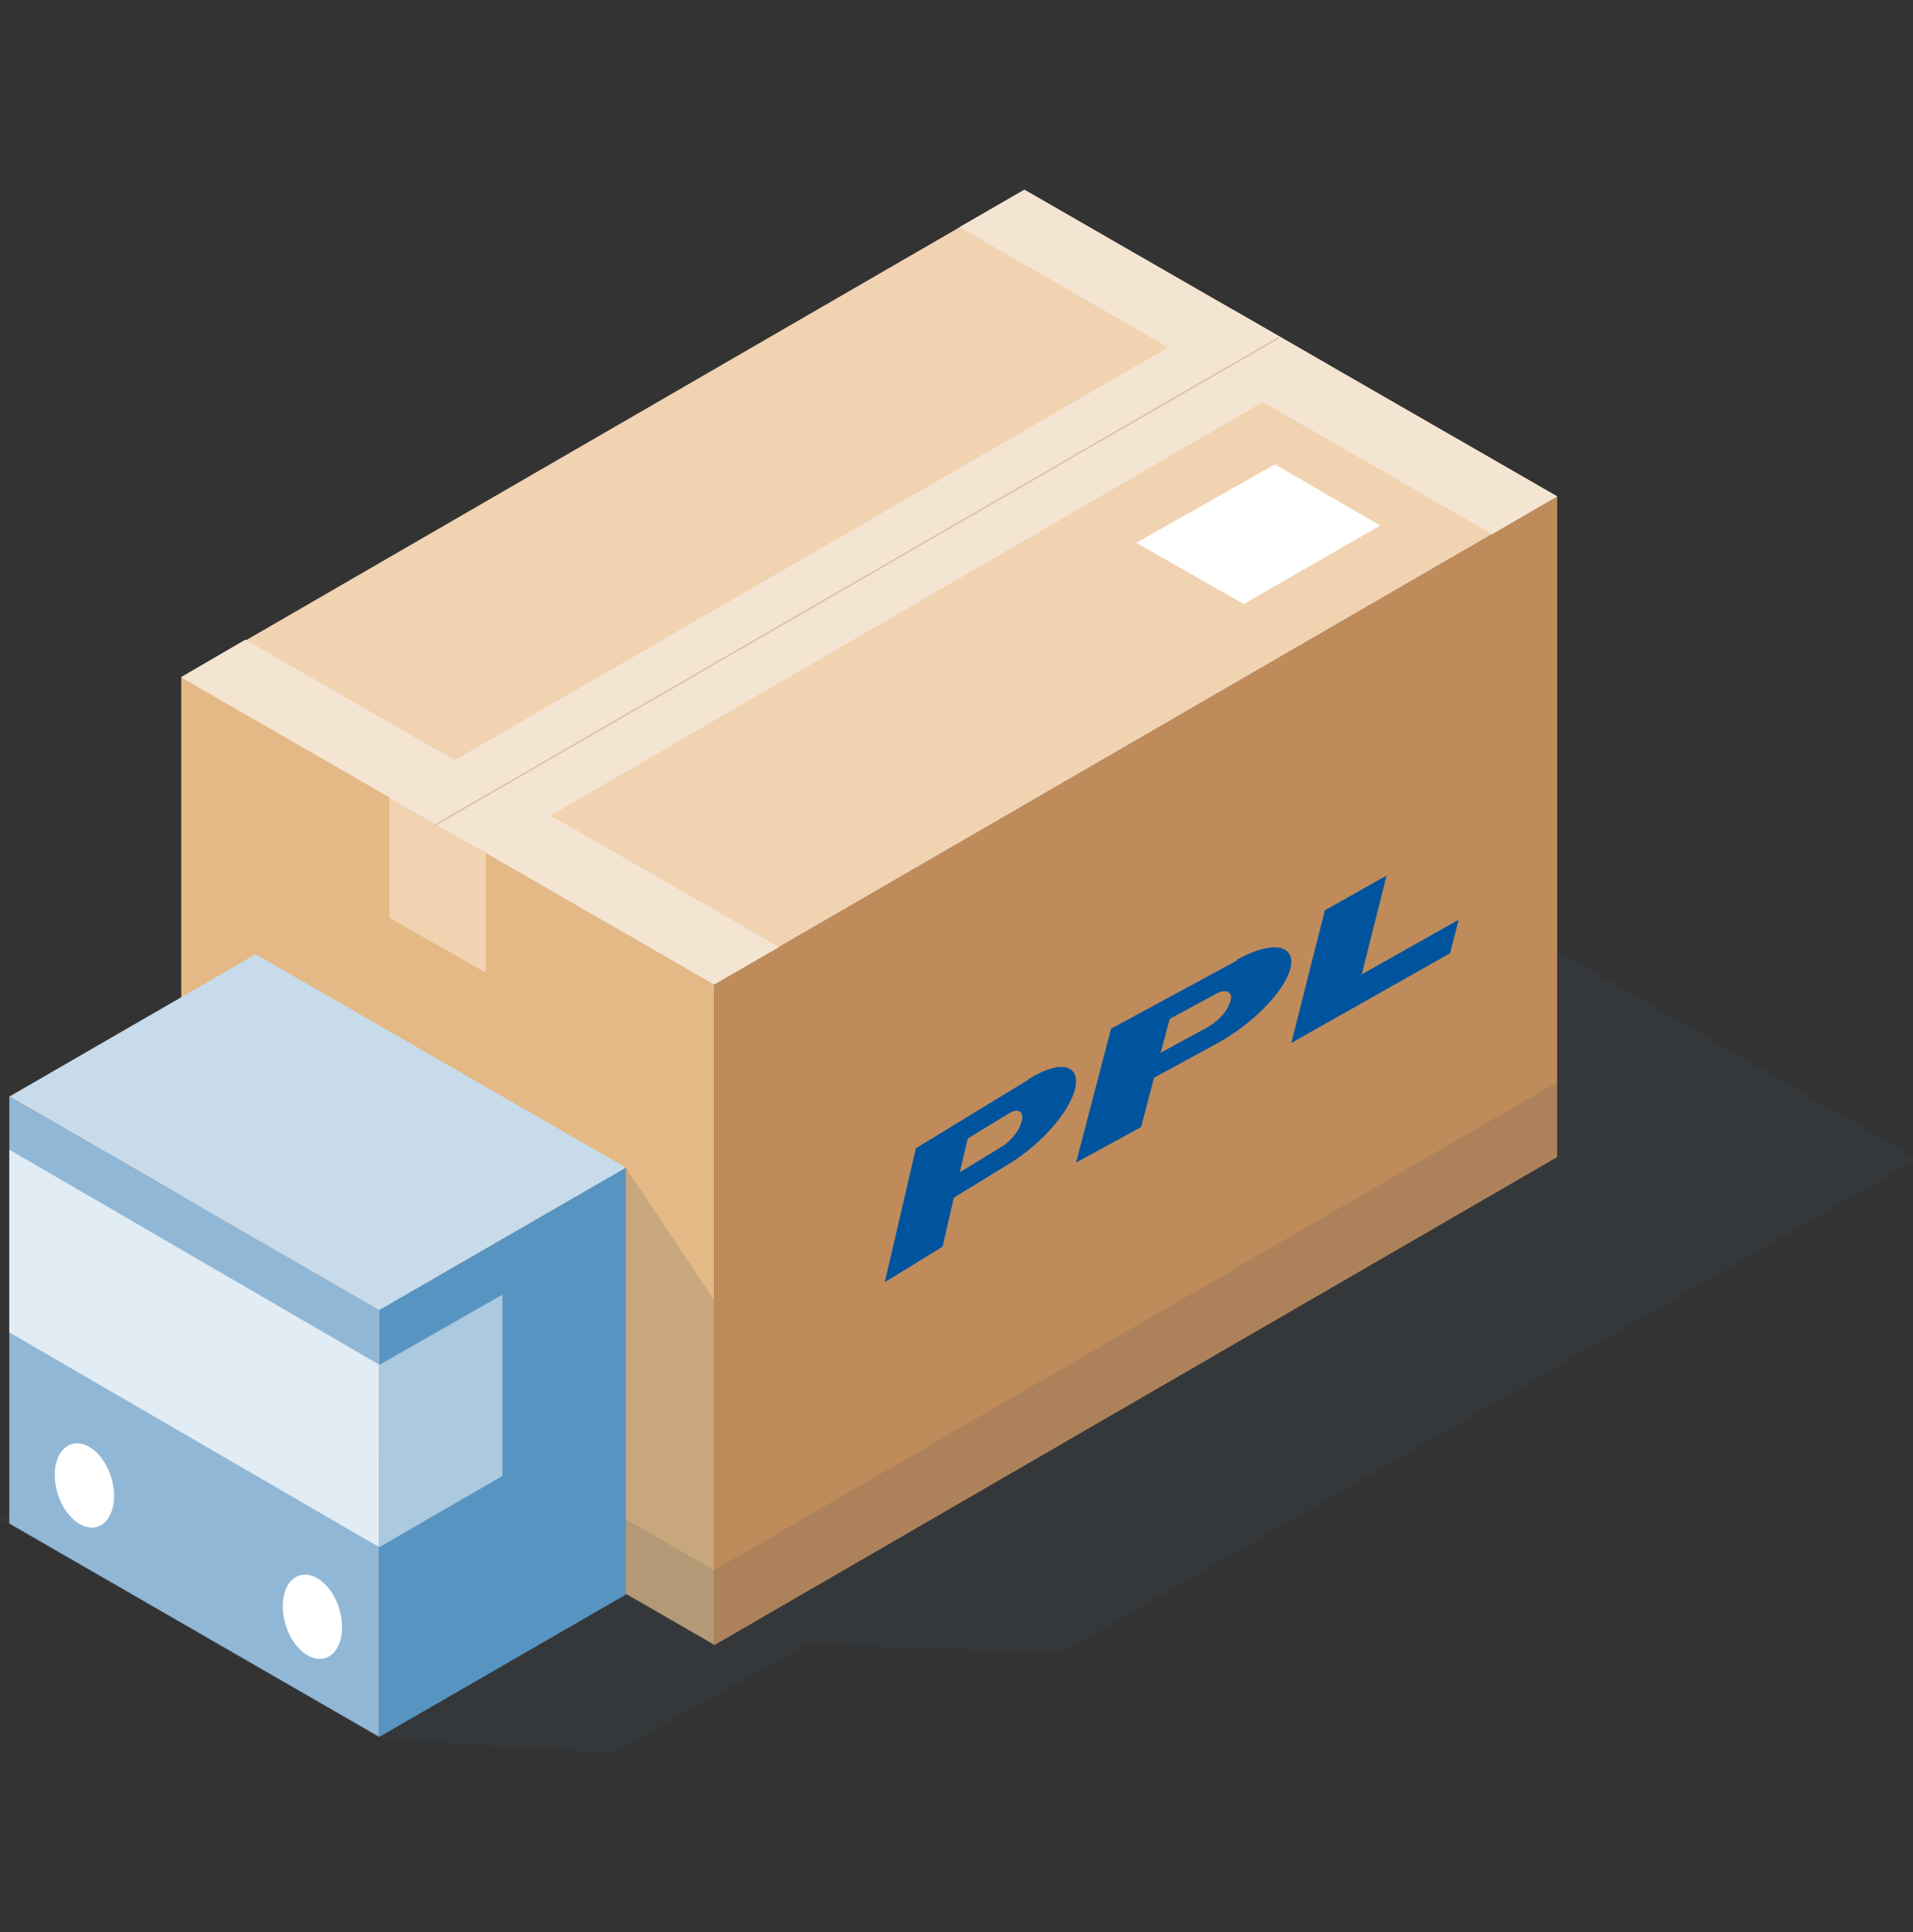
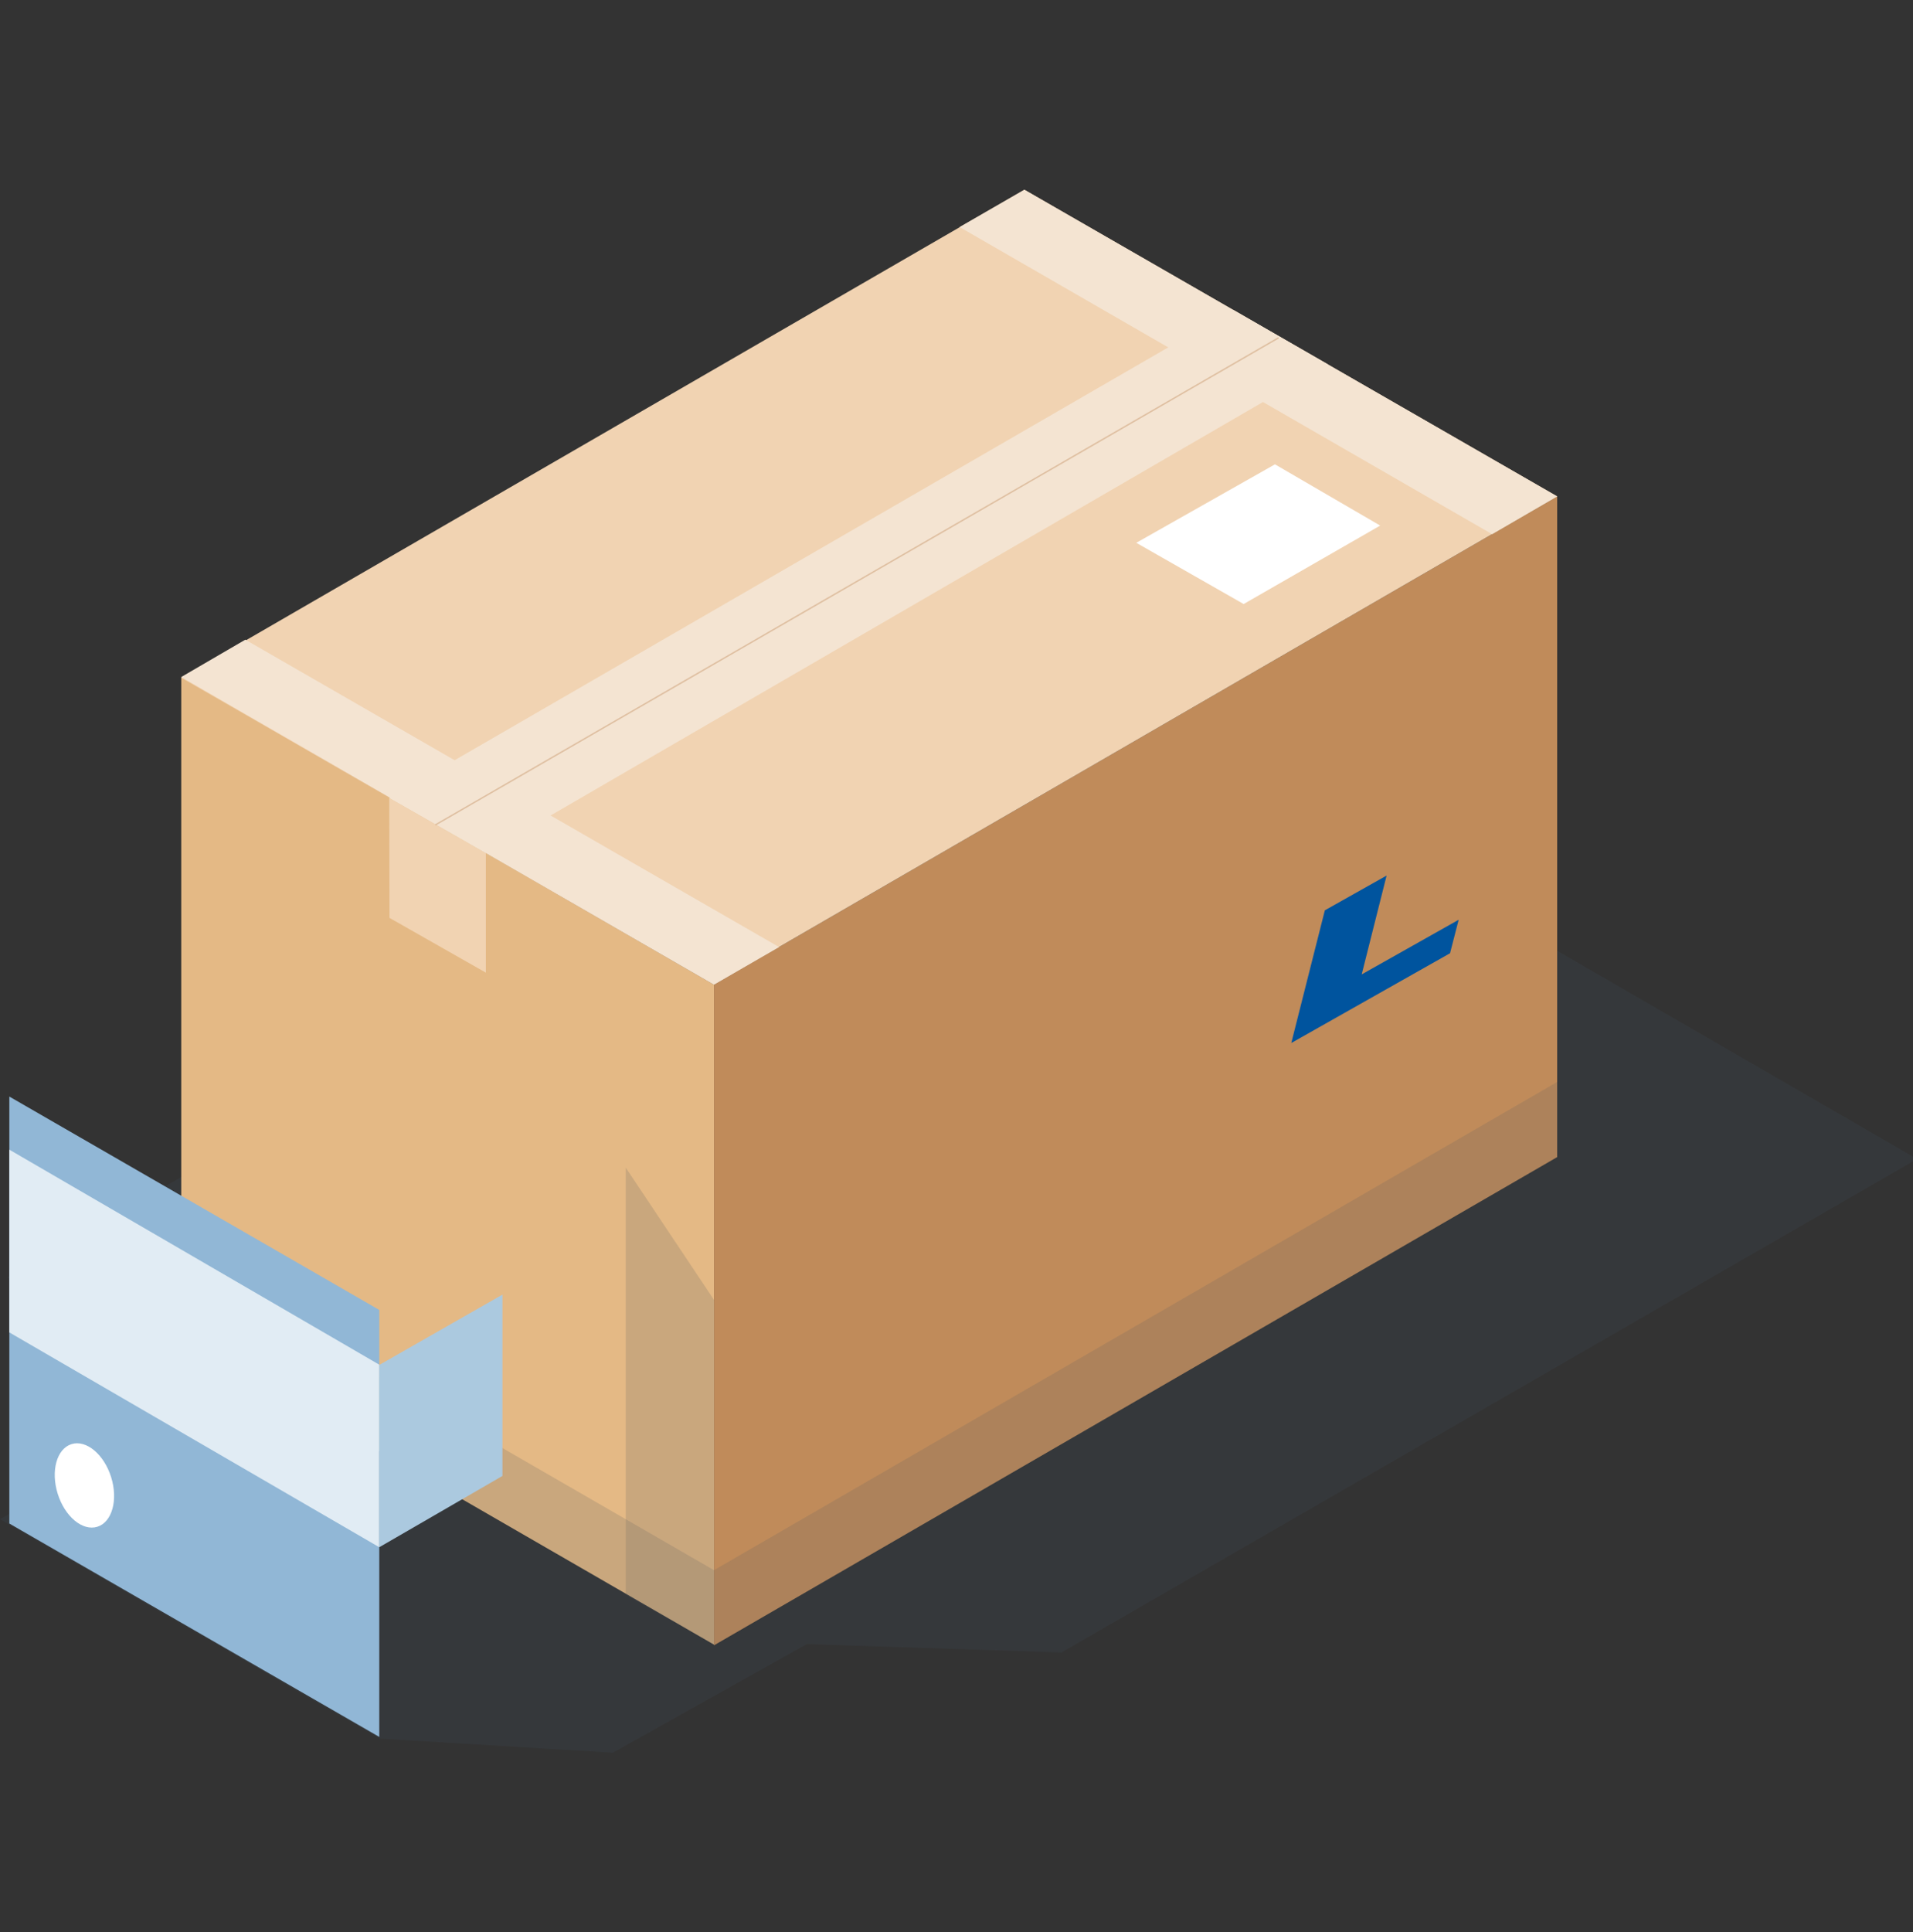
<svg xmlns="http://www.w3.org/2000/svg" width="103" height="104" viewBox="0 0 103 104" fill="none">
  <rect x="0" y="0" width="103" height="104" fill="#333333" stroke="none" />
  <g clip-path="url(#clip0_1619_26379)">
    <path opacity="0.15" d="M103.218 62.382L57.422 35.898L0.385 68.755L11.586 75.283L-0.001 81.772L20.445 93.578L32.998 94.338L43.439 88.493L57.151 88.943L103.218 62.382Z" fill="#47596E" />
    <path d="M38.444 52.997L9.759 36.44V71.962L38.444 88.519V52.997Z" fill="#E4B985" />
    <path opacity="0.2" d="M38.444 84.514L9.759 67.957V71.961L38.444 88.519V84.514Z" fill="#606060" />
    <path d="M38.443 52.996L83.841 26.718V62.279L38.443 88.557V52.996Z" fill="#C08B5A" />
    <path opacity="0.2" d="M38.443 84.514L83.841 58.236V62.279L38.443 88.557V84.514Z" fill="#606060" />
    <path d="M9.759 36.478L55.156 10.213L83.842 26.718L38.444 52.996L9.759 36.478Z" fill="#F1D3B2" />
    <path d="M26.161 45.916V52.353L20.972 49.405L20.959 42.954L26.161 45.916Z" fill="#F1D3B2" />
    <path d="M71.494 19.612L26.161 45.915L20.959 42.954L66.395 16.676L71.494 19.612Z" fill="#F4E4D2" />
    <path d="M9.759 36.439L38.444 52.997L41.946 50.975L13.209 34.431L9.759 36.439Z" fill="#F4E4D2" />
    <path d="M51.667 12.221L80.34 28.753L83.842 26.719L55.156 10.213L51.667 12.221Z" fill="#F4E4D2" />
    <path d="M74.312 28.289L66.961 32.512L61.18 29.216L68.647 24.993L74.312 28.289Z" fill="white" />
    <path opacity="0.4" d="M23.471 44.383L68.817 18.196" stroke="#C08B5A" stroke-width="0.077" stroke-linecap="round" stroke-linejoin="round" />
    <path d="M0.503 59.022L20.421 70.506V93.488L0.503 82.003V59.022Z" fill="#91B7D6" />
    <path d="M0.503 61.88L20.421 73.454V83.278L0.503 71.716V61.88Z" fill="#E1ECF4" />
-     <path d="M33.697 62.845L20.422 70.506V93.488L33.697 85.827V62.845Z" fill="#5894C1" />
-     <path d="M0.503 59.022L20.421 70.506L33.695 62.845L13.764 51.361L0.503 59.022Z" fill="#C7DBEA" />
    <g style="mix-blend-mode:screen">
      <path d="M5.242 82.177C6.036 81.929 6.368 80.732 5.983 79.504C5.599 78.275 4.643 77.481 3.849 77.73C3.055 77.978 2.723 79.175 3.108 80.403C3.492 81.632 4.448 82.426 5.242 82.177Z" fill="white" />
    </g>
    <g style="mix-blend-mode:screen">
-       <path d="M17.516 89.245C18.31 88.997 18.642 87.799 18.258 86.571C17.873 85.343 16.918 84.549 16.124 84.797C15.33 85.046 14.998 86.243 15.383 87.471C15.767 88.699 16.723 89.494 17.516 89.245Z" fill="white" />
-     </g>
+       </g>
    <path d="M20.422 73.467V83.278L27.053 79.441V69.682L20.422 73.467Z" fill="#ABC9DF" />
    <path fill-rule="evenodd" clip-rule="evenodd" d="M78.538 49.505L78.073 51.308L69.526 56.138L71.332 48.998L74.658 47.126L73.317 52.446L78.538 49.505Z" fill="#00549E" />
-     <path fill-rule="evenodd" clip-rule="evenodd" d="M53.937 61.716L51.676 63.097L52.111 61.273L54.356 59.909C54.758 59.661 55.144 59.785 55.026 60.281C54.926 60.742 54.608 61.255 53.954 61.716M55.361 58.12L49.313 61.804L47.638 69.013L50.754 67.1L51.357 64.461L54.34 62.637C56.048 61.592 57.59 59.856 57.891 58.581C58.143 57.536 57.389 56.845 55.345 58.103" fill="#00549E" />
-     <path fill-rule="evenodd" clip-rule="evenodd" d="M65.035 55.282L62.494 56.663L62.983 54.839L65.506 53.476C65.958 53.228 66.391 53.352 66.259 53.848C66.127 54.326 65.769 54.839 65.035 55.282ZM66.617 51.688L59.82 55.37L57.938 62.575L61.439 60.663L62.136 58.008L65.487 56.184C67.388 55.158 69.139 53.405 69.478 52.13C69.742 51.103 68.913 50.413 66.598 51.652" fill="#00549E" />
    <path opacity="0.2" d="M38.443 88.518V69.965L33.692 62.846V85.827L38.443 88.518Z" fill="#606060" />
  </g>
  <defs>
    <clipPath id="clip0_1619_26379">
      <rect width="103" height="103" fill="white" transform="translate(0 0.774)" />
    </clipPath>
  </defs>
</svg>